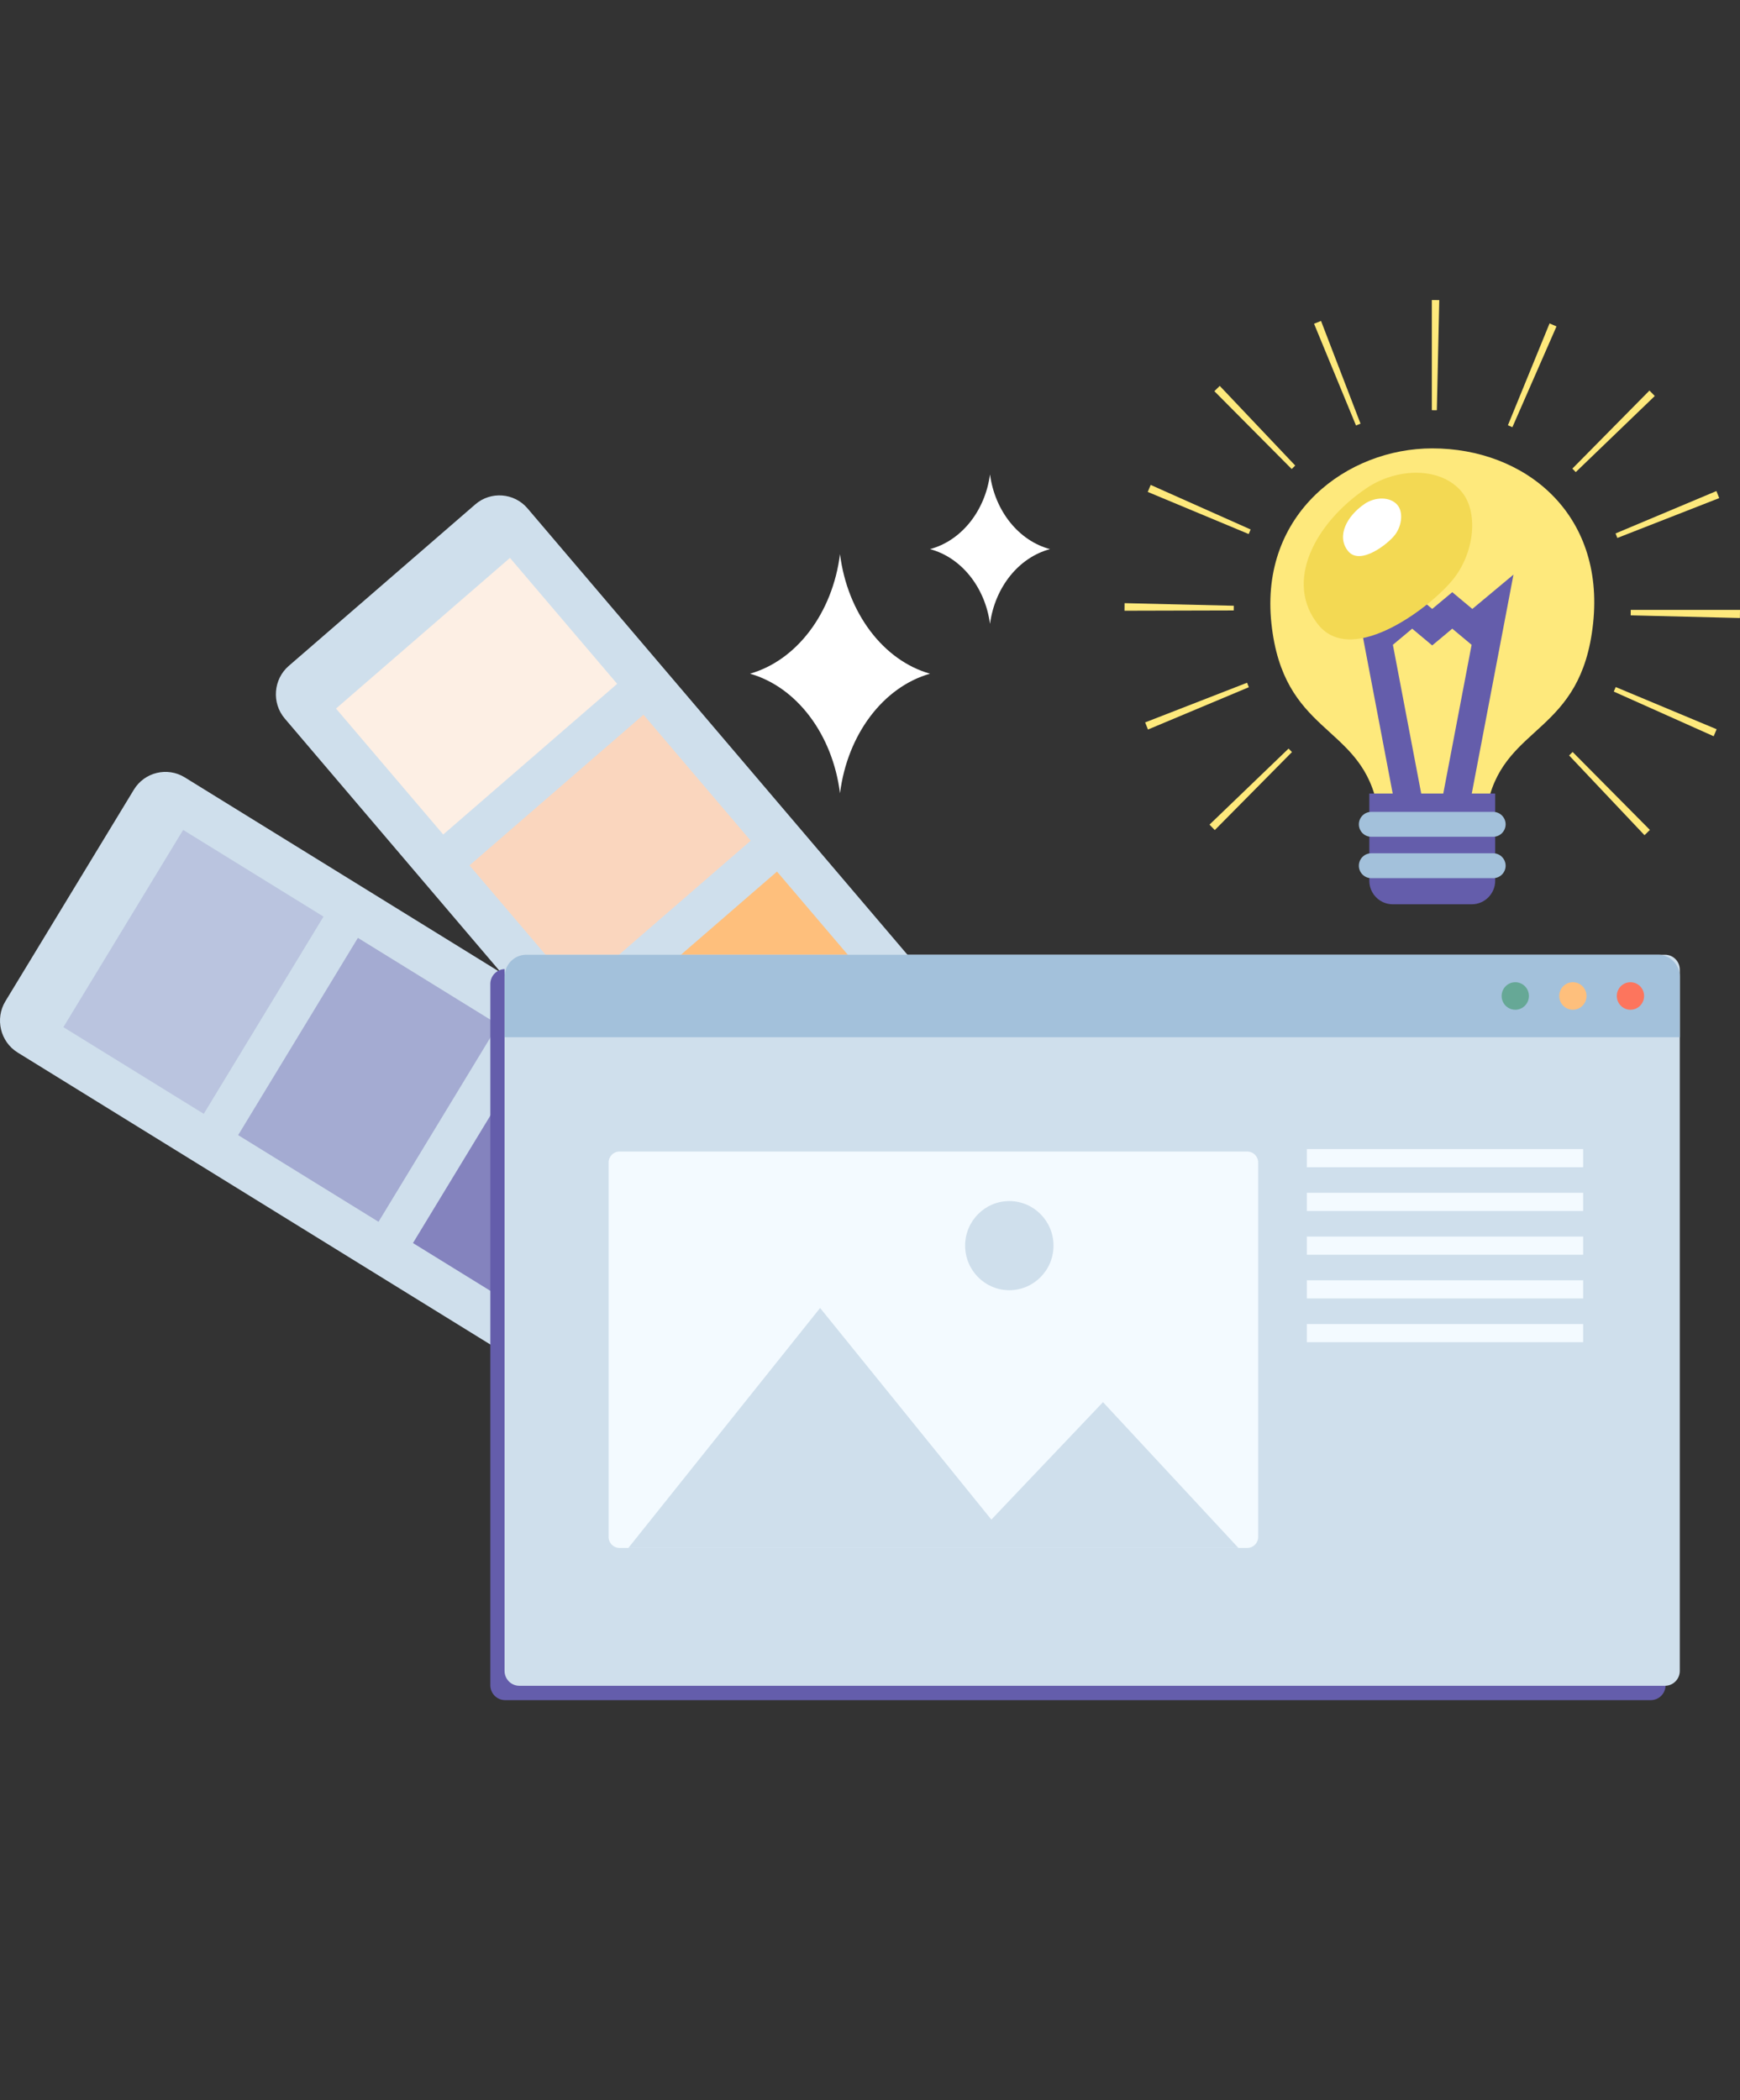
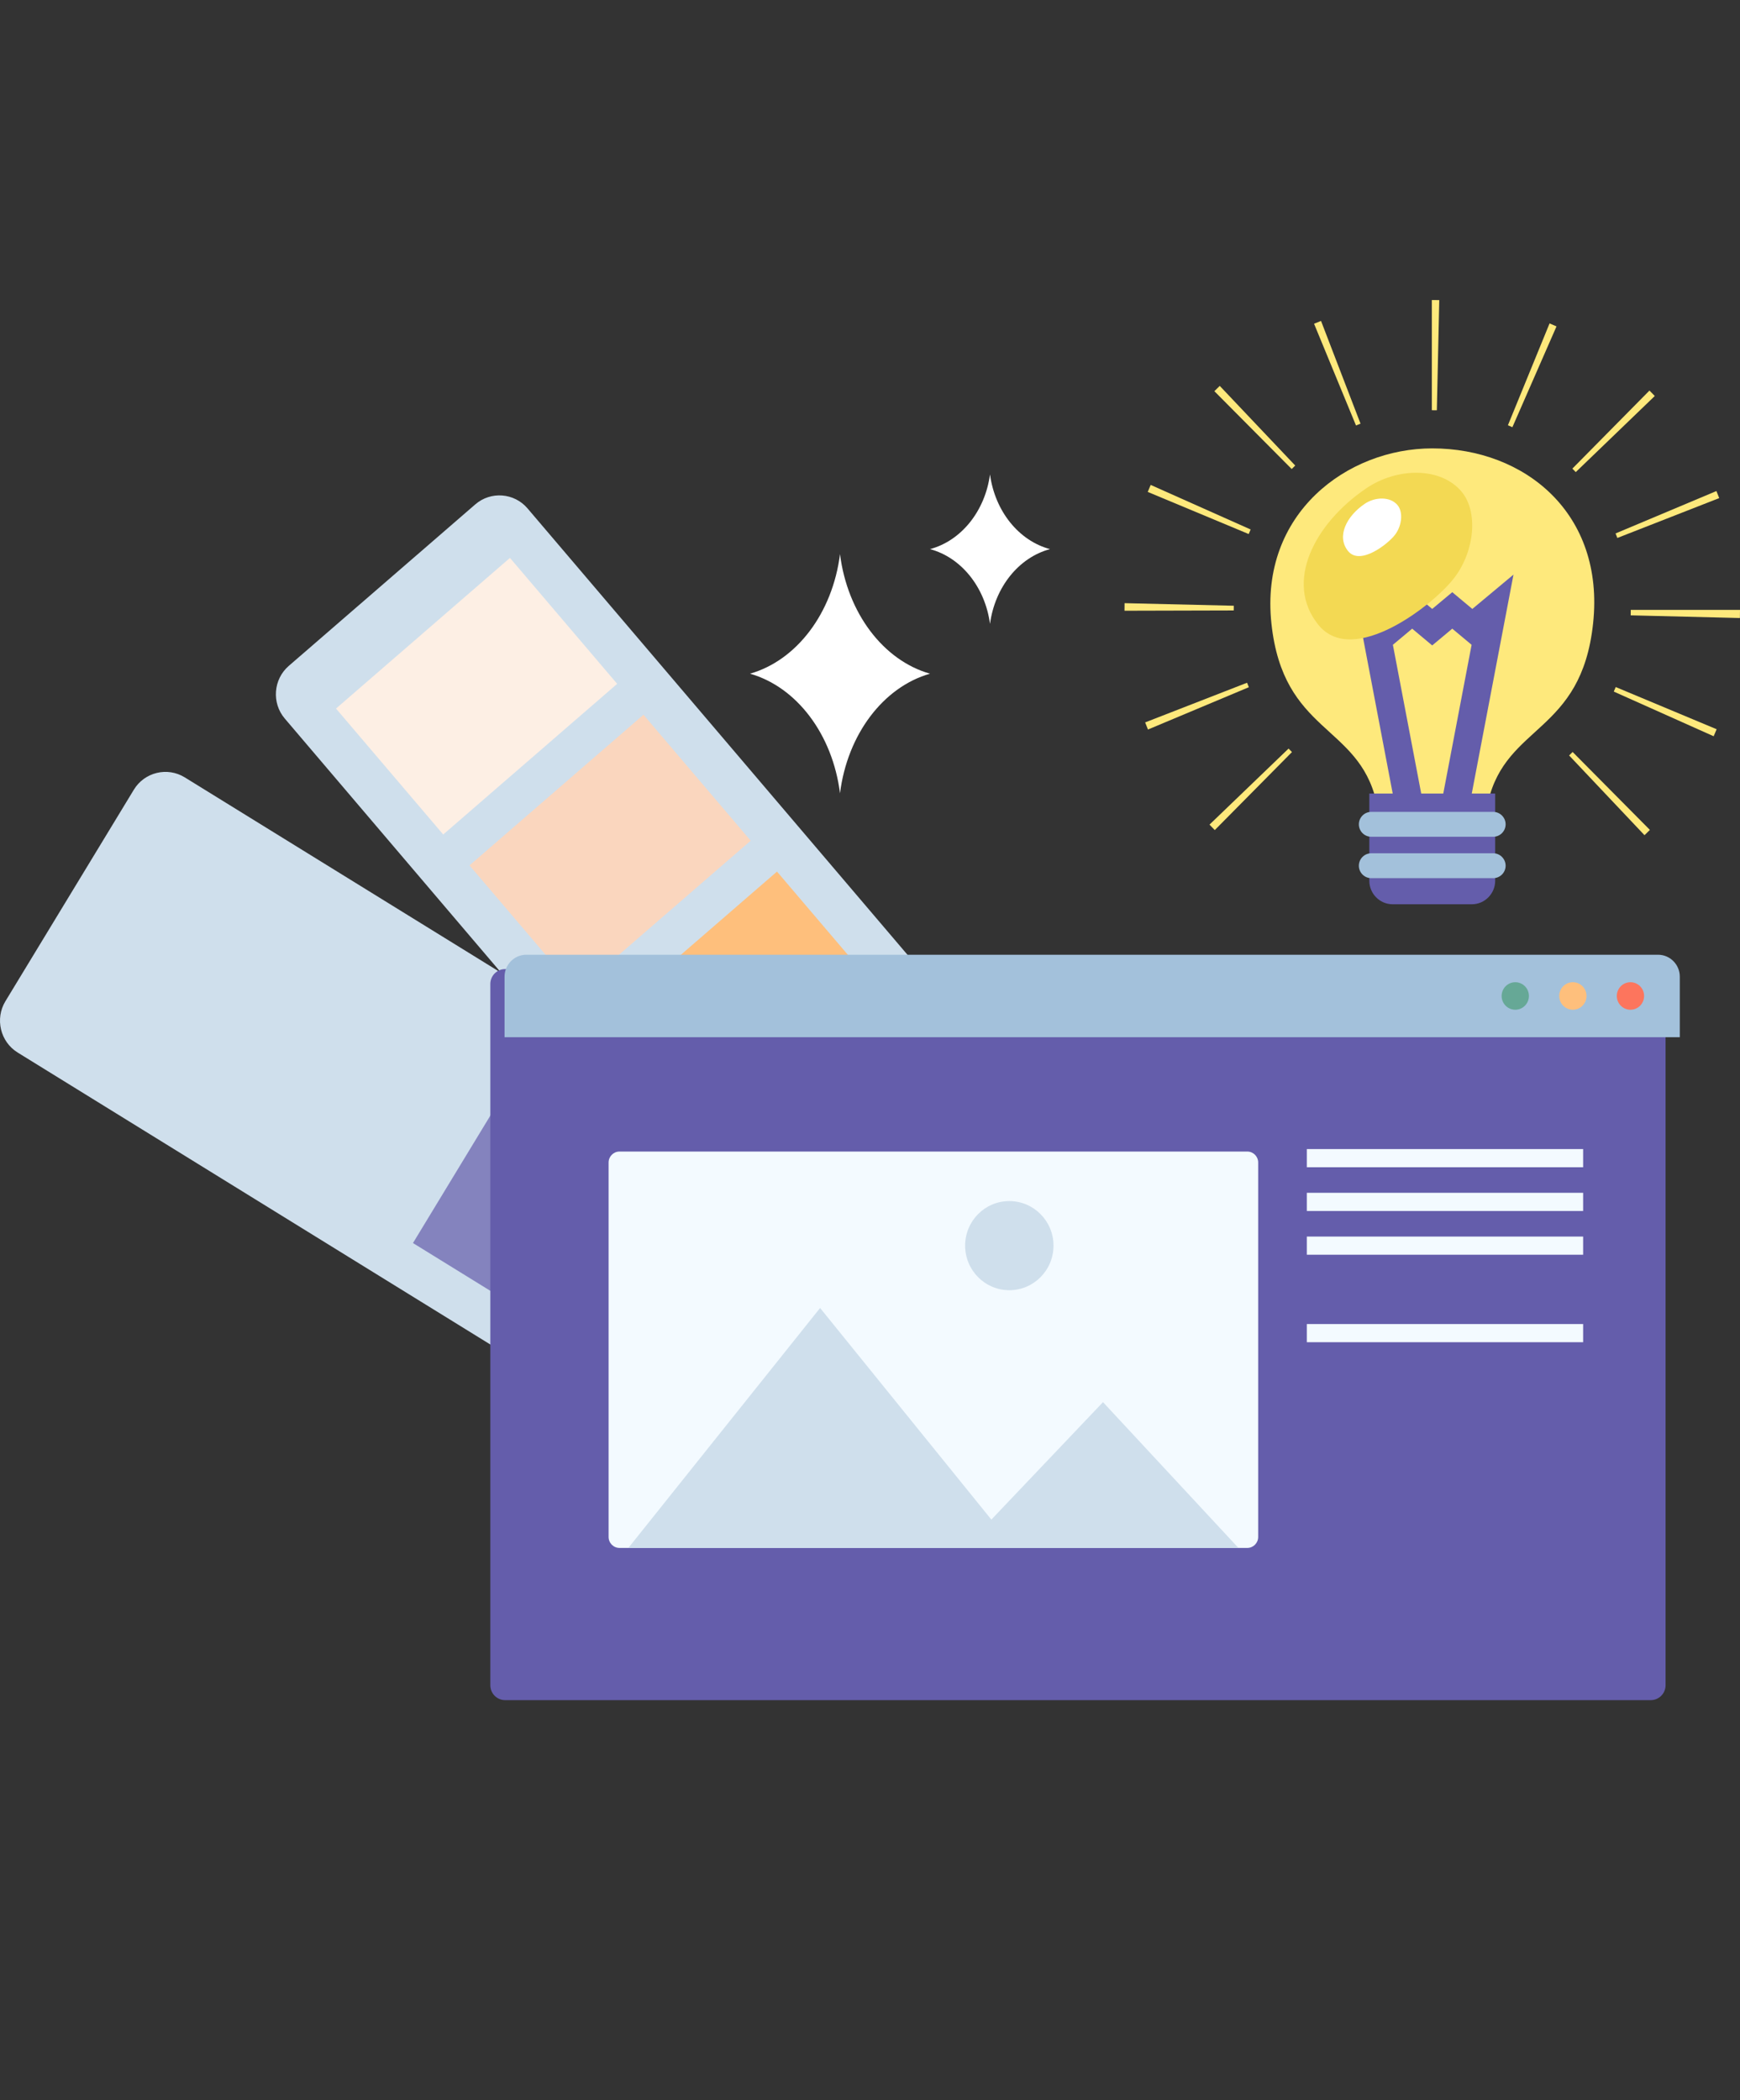
<svg xmlns="http://www.w3.org/2000/svg" width="174" height="210" viewBox="0 0 174 210" fill="none">
  <rect x="0" y="0" width="174" height="210" fill="#333333" stroke="none" />
  <path d="M97.278 130.779L84.433 151.931C83.371 153.681 81.082 154.235 79.347 153.164L1.764 105.244C0.029 104.173 -0.521 101.864 0.541 100.115L13.386 78.962C14.448 77.212 16.736 76.658 18.472 77.729L96.057 125.649C97.792 126.72 98.341 129.029 97.28 130.779H97.278Z" fill="#CFDFEC" />
-   <path opacity="0.2" d="M18.314 82.985L6.339 102.707L20.376 111.375L32.35 91.653L18.314 82.985Z" fill="#645DAB" />
-   <path opacity="0.4" d="M35.79 93.78L23.816 113.502L37.852 122.17L49.826 102.448L35.79 93.78Z" fill="#645DAB" />
  <path opacity="0.7" d="M53.271 104.572L41.297 124.295L55.333 132.963L67.307 113.241L53.271 104.572Z" fill="#645DAB" />
  <path d="M70.749 115.369L58.775 135.091L72.811 143.759L84.785 124.037L70.749 115.369Z" fill="#645DAB" />
  <path d="M111.614 125.711L92.954 141.869C91.411 143.205 89.063 143.025 87.738 141.469L28.476 71.848C27.151 70.292 27.33 67.924 28.873 66.588L47.533 50.431C49.076 49.094 51.424 49.275 52.749 50.831L112.011 120.449C113.336 122.005 113.157 124.373 111.614 125.709V125.711Z" fill="#CFDFEC" />
  <path d="M50.996 55.785L33.599 70.85L44.321 83.444L61.718 68.379L50.996 55.785Z" fill="#FDEFE4" />
  <path d="M64.348 71.468L46.951 86.533L57.672 99.127L75.069 84.062L64.348 71.468Z" fill="#FAD6BE" />
  <path d="M77.699 87.151L60.302 102.216L71.024 114.81L88.421 99.745L77.699 87.151Z" fill="#FEBF7C" />
  <path d="M91.05 102.835L73.653 117.9L84.375 130.494L101.772 115.429L91.05 102.835Z" fill="#FE765E" />
  <path d="M165.079 96.901H50.51C49.694 96.901 49.032 97.569 49.032 98.392V168.51C49.032 169.333 49.694 170 50.51 170H165.079C165.895 170 166.557 169.333 166.557 168.51V98.392C166.557 97.569 165.895 96.901 165.079 96.901Z" fill="#645DAB" />
-   <path d="M166.502 95.466H51.933C51.117 95.466 50.455 96.133 50.455 96.957V167.074C50.455 167.897 51.117 168.565 51.933 168.565H166.502C167.318 168.565 167.98 167.897 167.98 167.074V96.957C167.98 96.133 167.318 95.466 166.502 95.466Z" fill="#CFDFEC" />
  <path d="M165.809 95.466H52.628C51.433 95.466 50.455 96.452 50.455 97.657V103.713H167.98V97.657C167.98 96.452 167.003 95.466 165.807 95.466H165.809Z" fill="#A3C1DB" />
  <path d="M164.41 99.59C164.41 100.35 163.799 100.966 163.045 100.966C162.292 100.966 161.681 100.35 161.681 99.59C161.681 98.829 162.292 98.214 163.045 98.214C163.799 98.214 164.41 98.829 164.41 99.59Z" fill="#FD755D" />
  <path d="M158.651 99.59C158.651 100.35 158.04 100.966 157.287 100.966C156.533 100.966 155.922 100.35 155.922 99.59C155.922 98.829 156.533 98.214 157.287 98.214C158.04 98.214 158.651 98.829 158.651 99.59Z" fill="#FEBF7C" />
  <path d="M152.892 99.59C152.892 100.35 152.281 100.966 151.528 100.966C150.774 100.966 150.163 100.35 150.163 99.59C150.163 98.829 150.774 98.214 151.528 98.214C152.281 98.214 152.892 98.829 152.892 99.59Z" fill="#66A896" />
  <path d="M158.313 114.898H130.682V116.715H158.313V114.898Z" fill="#F3FAFF" />
  <path d="M158.313 119.271H130.682V121.088H158.313V119.271Z" fill="#F3FAFF" />
  <path d="M158.313 123.646H130.682V125.463H158.313V123.646Z" fill="#F3FAFF" />
-   <path d="M158.313 128.019H130.682V129.836H158.313V128.019Z" fill="#F3FAFF" />
+   <path d="M158.313 128.019V129.836H158.313V128.019Z" fill="#F3FAFF" />
  <path d="M158.313 132.394H130.682V134.211H158.313V132.394Z" fill="#F3FAFF" />
  <path d="M124.729 115.145H61.95C61.348 115.145 60.86 115.637 60.86 116.244V153.682C60.86 154.289 61.348 154.781 61.95 154.781H124.729C125.331 154.781 125.818 154.289 125.818 153.682V116.244C125.818 115.637 125.331 115.145 124.729 115.145Z" fill="#F3FAFF" />
  <path d="M105.35 124.554C105.35 127.015 103.371 129.01 100.931 129.01C98.492 129.01 96.513 127.015 96.513 124.554C96.513 122.094 98.492 120.098 100.931 120.098C103.371 120.098 105.35 122.094 105.35 124.554Z" fill="#CFDFEC" />
  <path d="M110.3 140.203L99.135 151.948L82.01 130.788L62.837 154.779H123.842L110.3 140.203Z" fill="#CFDFEC" />
  <path d="M143.225 44.835C134.745 44.835 125.964 51.316 127.141 62.335C128.319 73.353 135.817 72.382 137.638 80.159H148.813C150.634 72.382 158.131 73.353 159.31 62.335C160.488 51.316 152.456 44.835 143.227 44.835H143.225Z" fill="#FEE97C" />
  <path d="M140.85 80.157L137.209 61.038L139.213 62.713L141.217 61.038L143.221 62.713L145.227 61.038L147.233 62.713L149.241 61.038L145.598 80.157" stroke="#645DAB" stroke-width="2.8" stroke-miterlimit="10" />
  <path d="M136.62 48.832C131.459 52.332 128.372 58.229 131.854 62.497C135.334 66.763 143.421 60.444 145.456 57.744C147.492 55.044 147.822 51.14 146.153 49.157C144.065 46.672 139.727 46.726 136.62 48.832Z" fill="#F3D953" />
  <path d="M136.457 50.39C134.675 51.598 133.611 53.635 134.812 55.108C136.013 56.58 138.804 54.399 139.507 53.466C140.21 52.534 140.324 51.186 139.747 50.501C139.026 49.644 137.529 49.662 136.455 50.388L136.457 50.39Z" fill="white" />
  <path d="M136.932 79.347V88.07C136.932 89.362 137.98 90.419 139.262 90.419H147.188C148.469 90.419 149.518 89.362 149.518 88.07V79.347H136.932Z" fill="#645DAB" />
  <path d="M149.329 83.669H137.118C136.441 83.669 135.886 83.111 135.886 82.426C135.886 81.743 136.439 81.183 137.118 81.183H149.329C150.006 81.183 150.562 81.741 150.562 82.426C150.562 83.109 150.008 83.669 149.329 83.669Z" fill="#A3C1DB" />
  <path d="M149.329 87.808H137.118C136.441 87.808 135.886 87.25 135.886 86.565C135.886 85.882 136.439 85.322 137.118 85.322H149.329C150.006 85.322 150.562 85.88 150.562 86.565C150.562 87.248 150.008 87.808 149.329 87.808Z" fill="#A3C1DB" />
  <path d="M164.451 83.513L156.912 75.539C157.029 75.424 157.147 75.309 157.263 75.192L164.989 82.984C164.812 83.162 164.633 83.339 164.451 83.513ZM121.478 83.002C121.3 82.822 121.123 82.64 120.95 82.456L128.857 74.852C128.969 74.971 129.082 75.088 129.196 75.202L121.478 83.002ZM171.366 73.619L161.379 69.153C161.446 69.002 161.509 68.852 161.571 68.699L171.664 72.918C171.568 73.153 171.468 73.387 171.366 73.619ZM114.797 72.946C114.699 72.71 114.605 72.472 114.514 72.235L124.707 68.268C124.764 68.418 124.823 68.567 124.886 68.715L114.799 72.946H114.797ZM173.99 61.798L163.069 61.529C163.073 61.365 163.075 61.203 163.075 61.038V60.983H174V61.038C174 61.292 173.996 61.547 173.99 61.798ZM112.449 61.066V61.038C112.449 60.795 112.451 60.553 112.457 60.312L123.378 60.569C123.375 60.725 123.373 60.882 123.373 61.04L112.447 61.068L112.449 61.066ZM161.736 53.793C161.677 53.641 161.618 53.49 161.556 53.34L171.641 49.101C171.737 49.335 171.831 49.57 171.921 49.806L161.736 53.791V53.793ZM124.868 53.399L114.773 49.188C114.87 48.955 114.968 48.721 115.07 48.489L125.063 52.944C124.996 53.094 124.931 53.246 124.868 53.401V53.399ZM157.575 47.207C157.463 47.09 157.351 46.973 157.237 46.858L164.947 39.051C165.126 39.231 165.305 39.413 165.479 39.597L157.577 47.205L157.575 47.207ZM129.171 46.9L121.437 39.116C121.614 38.938 121.792 38.76 121.975 38.586L129.522 46.551C129.404 46.666 129.287 46.781 129.171 46.898V46.9ZM151.241 42.717C151.092 42.65 150.943 42.586 150.791 42.523L154.957 32.338C155.19 32.435 155.422 32.536 155.651 32.637L151.239 42.717H151.241ZM135.601 42.547L131.406 32.373C131.638 32.276 131.87 32.184 132.103 32.09L136.052 42.363C135.901 42.422 135.75 42.483 135.601 42.545V42.547ZM143.684 41.024C143.531 41.02 143.378 41.019 143.225 41.019H143.183V30H143.225C143.46 30 143.694 30.002 143.927 30.008L143.684 41.024Z" fill="#FEE97C" />
  <path d="M84 55.407C83.257 61.312 79.66 66.037 75 67.364C79.66 68.689 83.257 73.417 84 79.322C84.743 73.417 88.34 68.692 93 67.364C88.34 66.04 84.743 61.312 84 55.407Z" fill="white" />
  <path d="M99 47.435C98.505 51.124 96.107 54.079 93 54.908C96.107 55.737 98.505 58.69 99 62.382C99.495 58.693 101.893 55.737 105 54.908C101.893 54.079 99.495 51.127 99 47.435Z" fill="white" />
</svg>